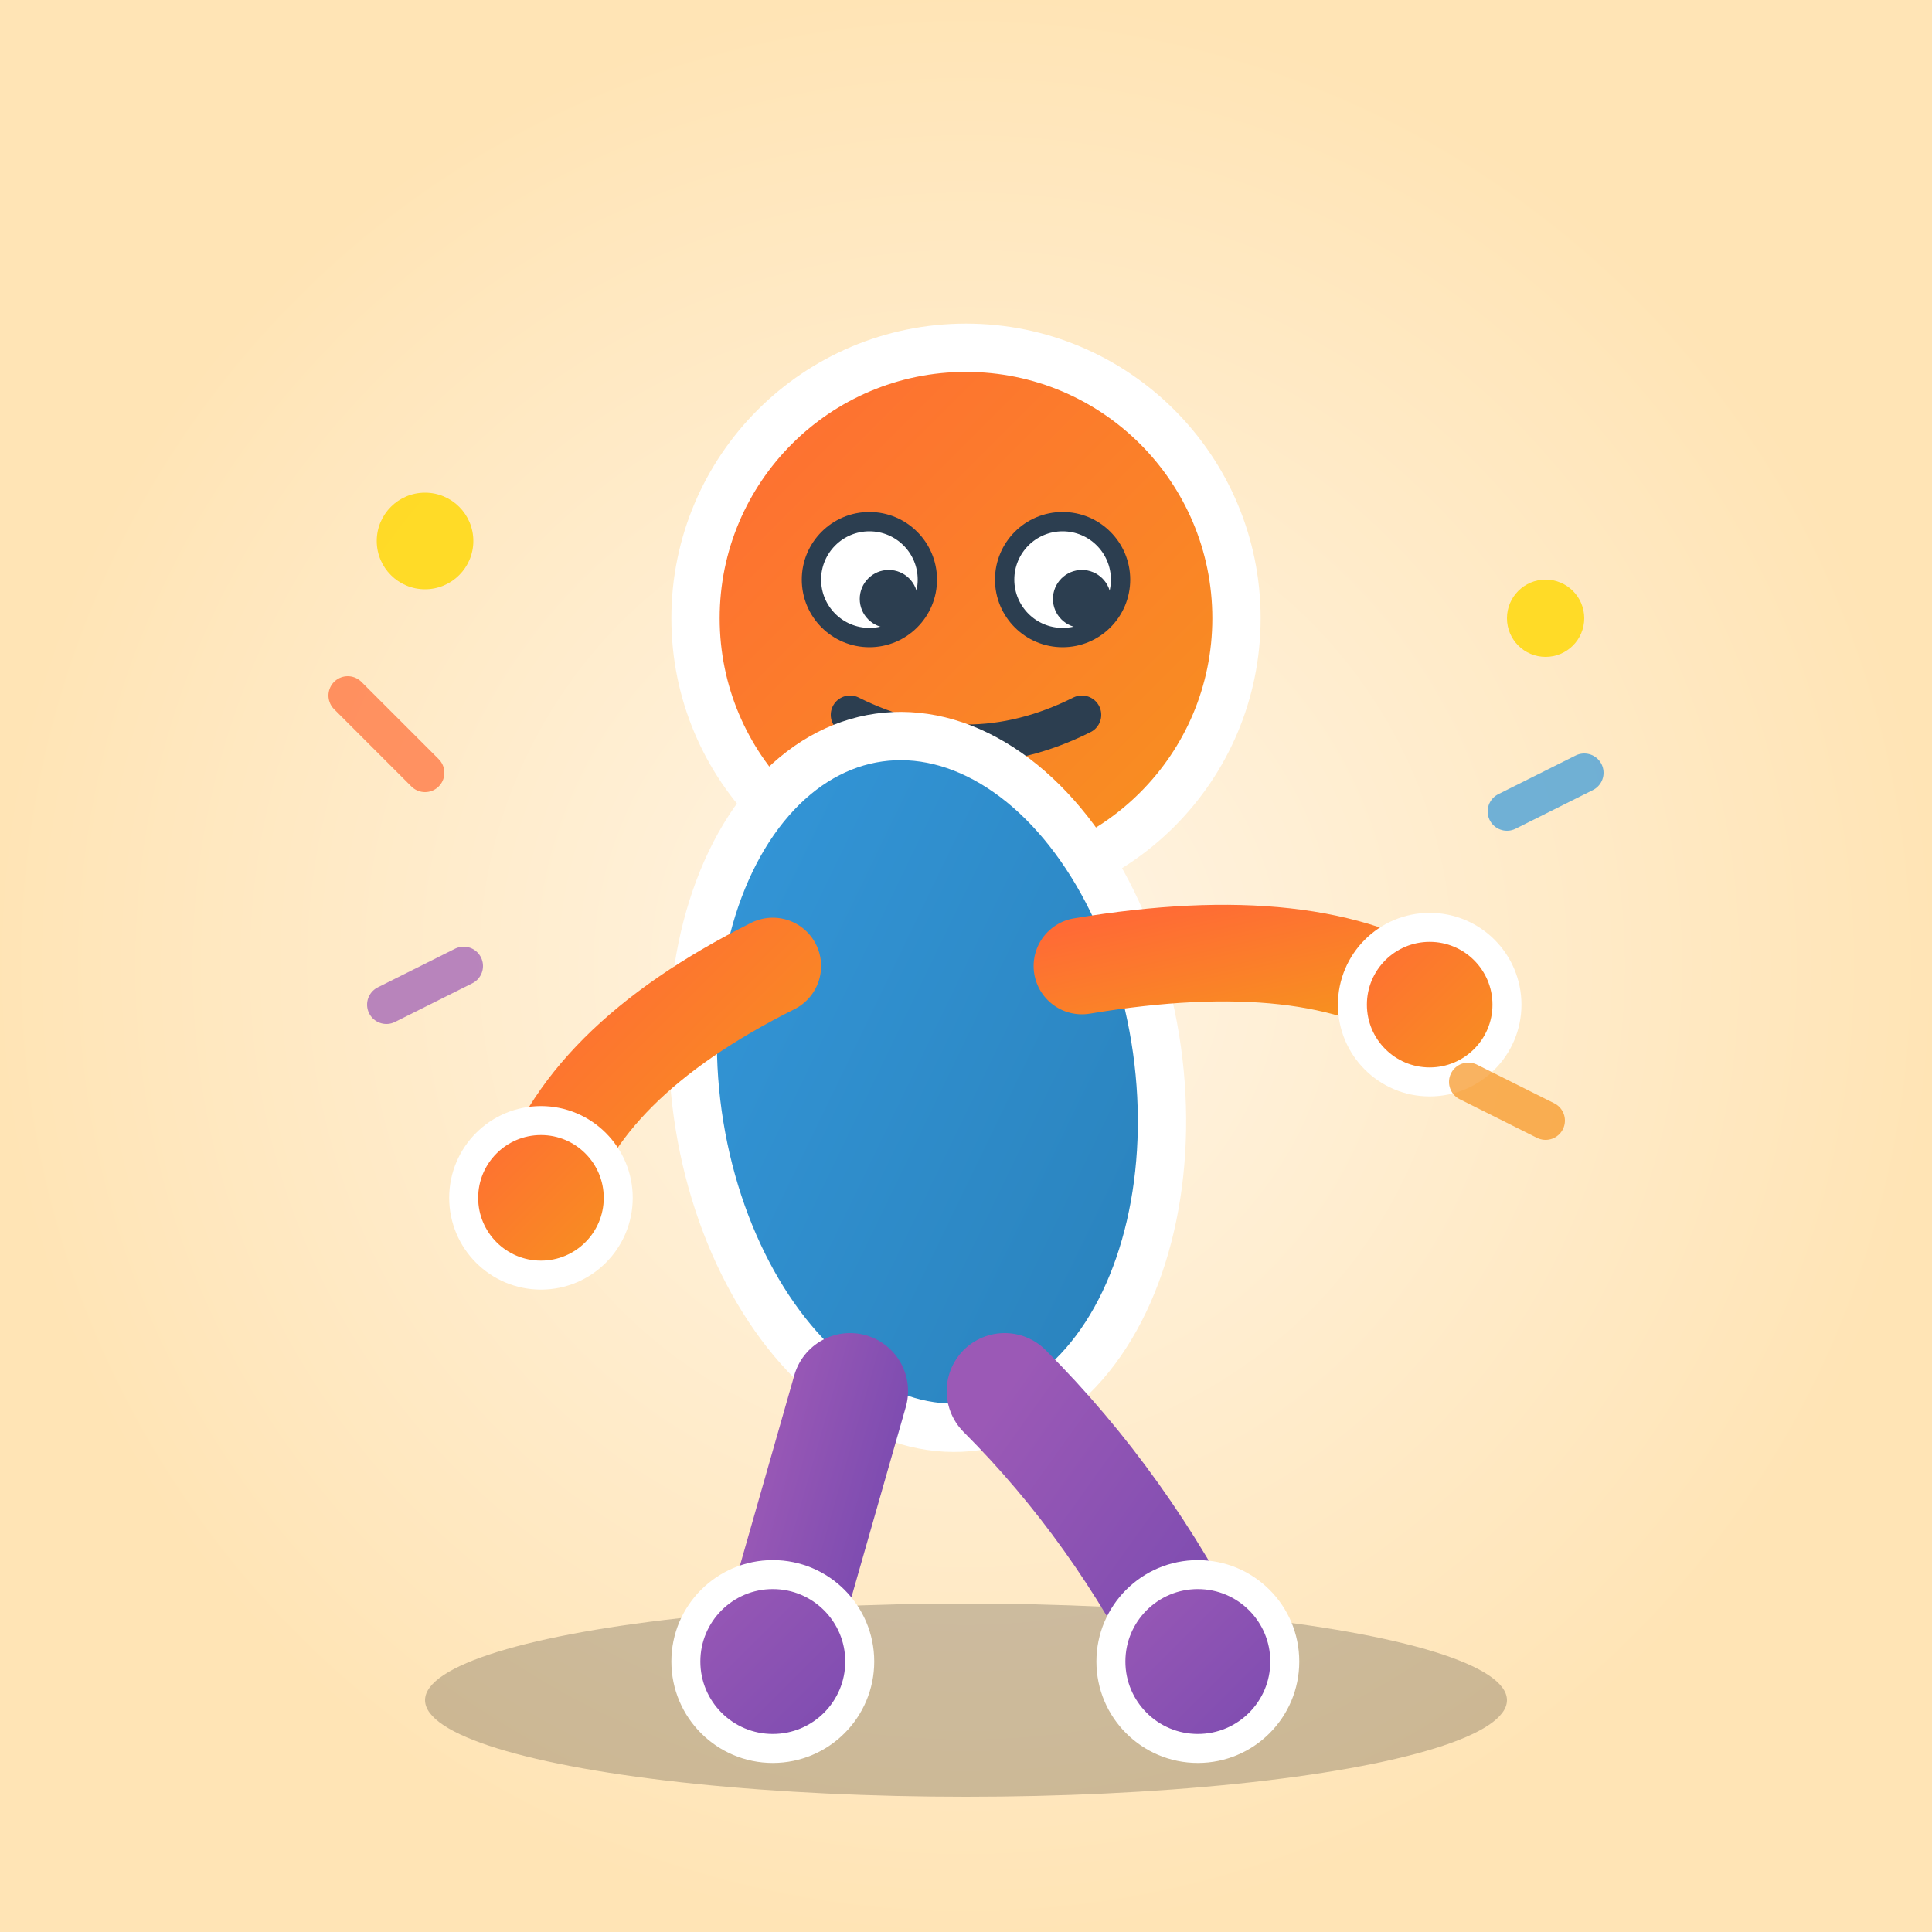
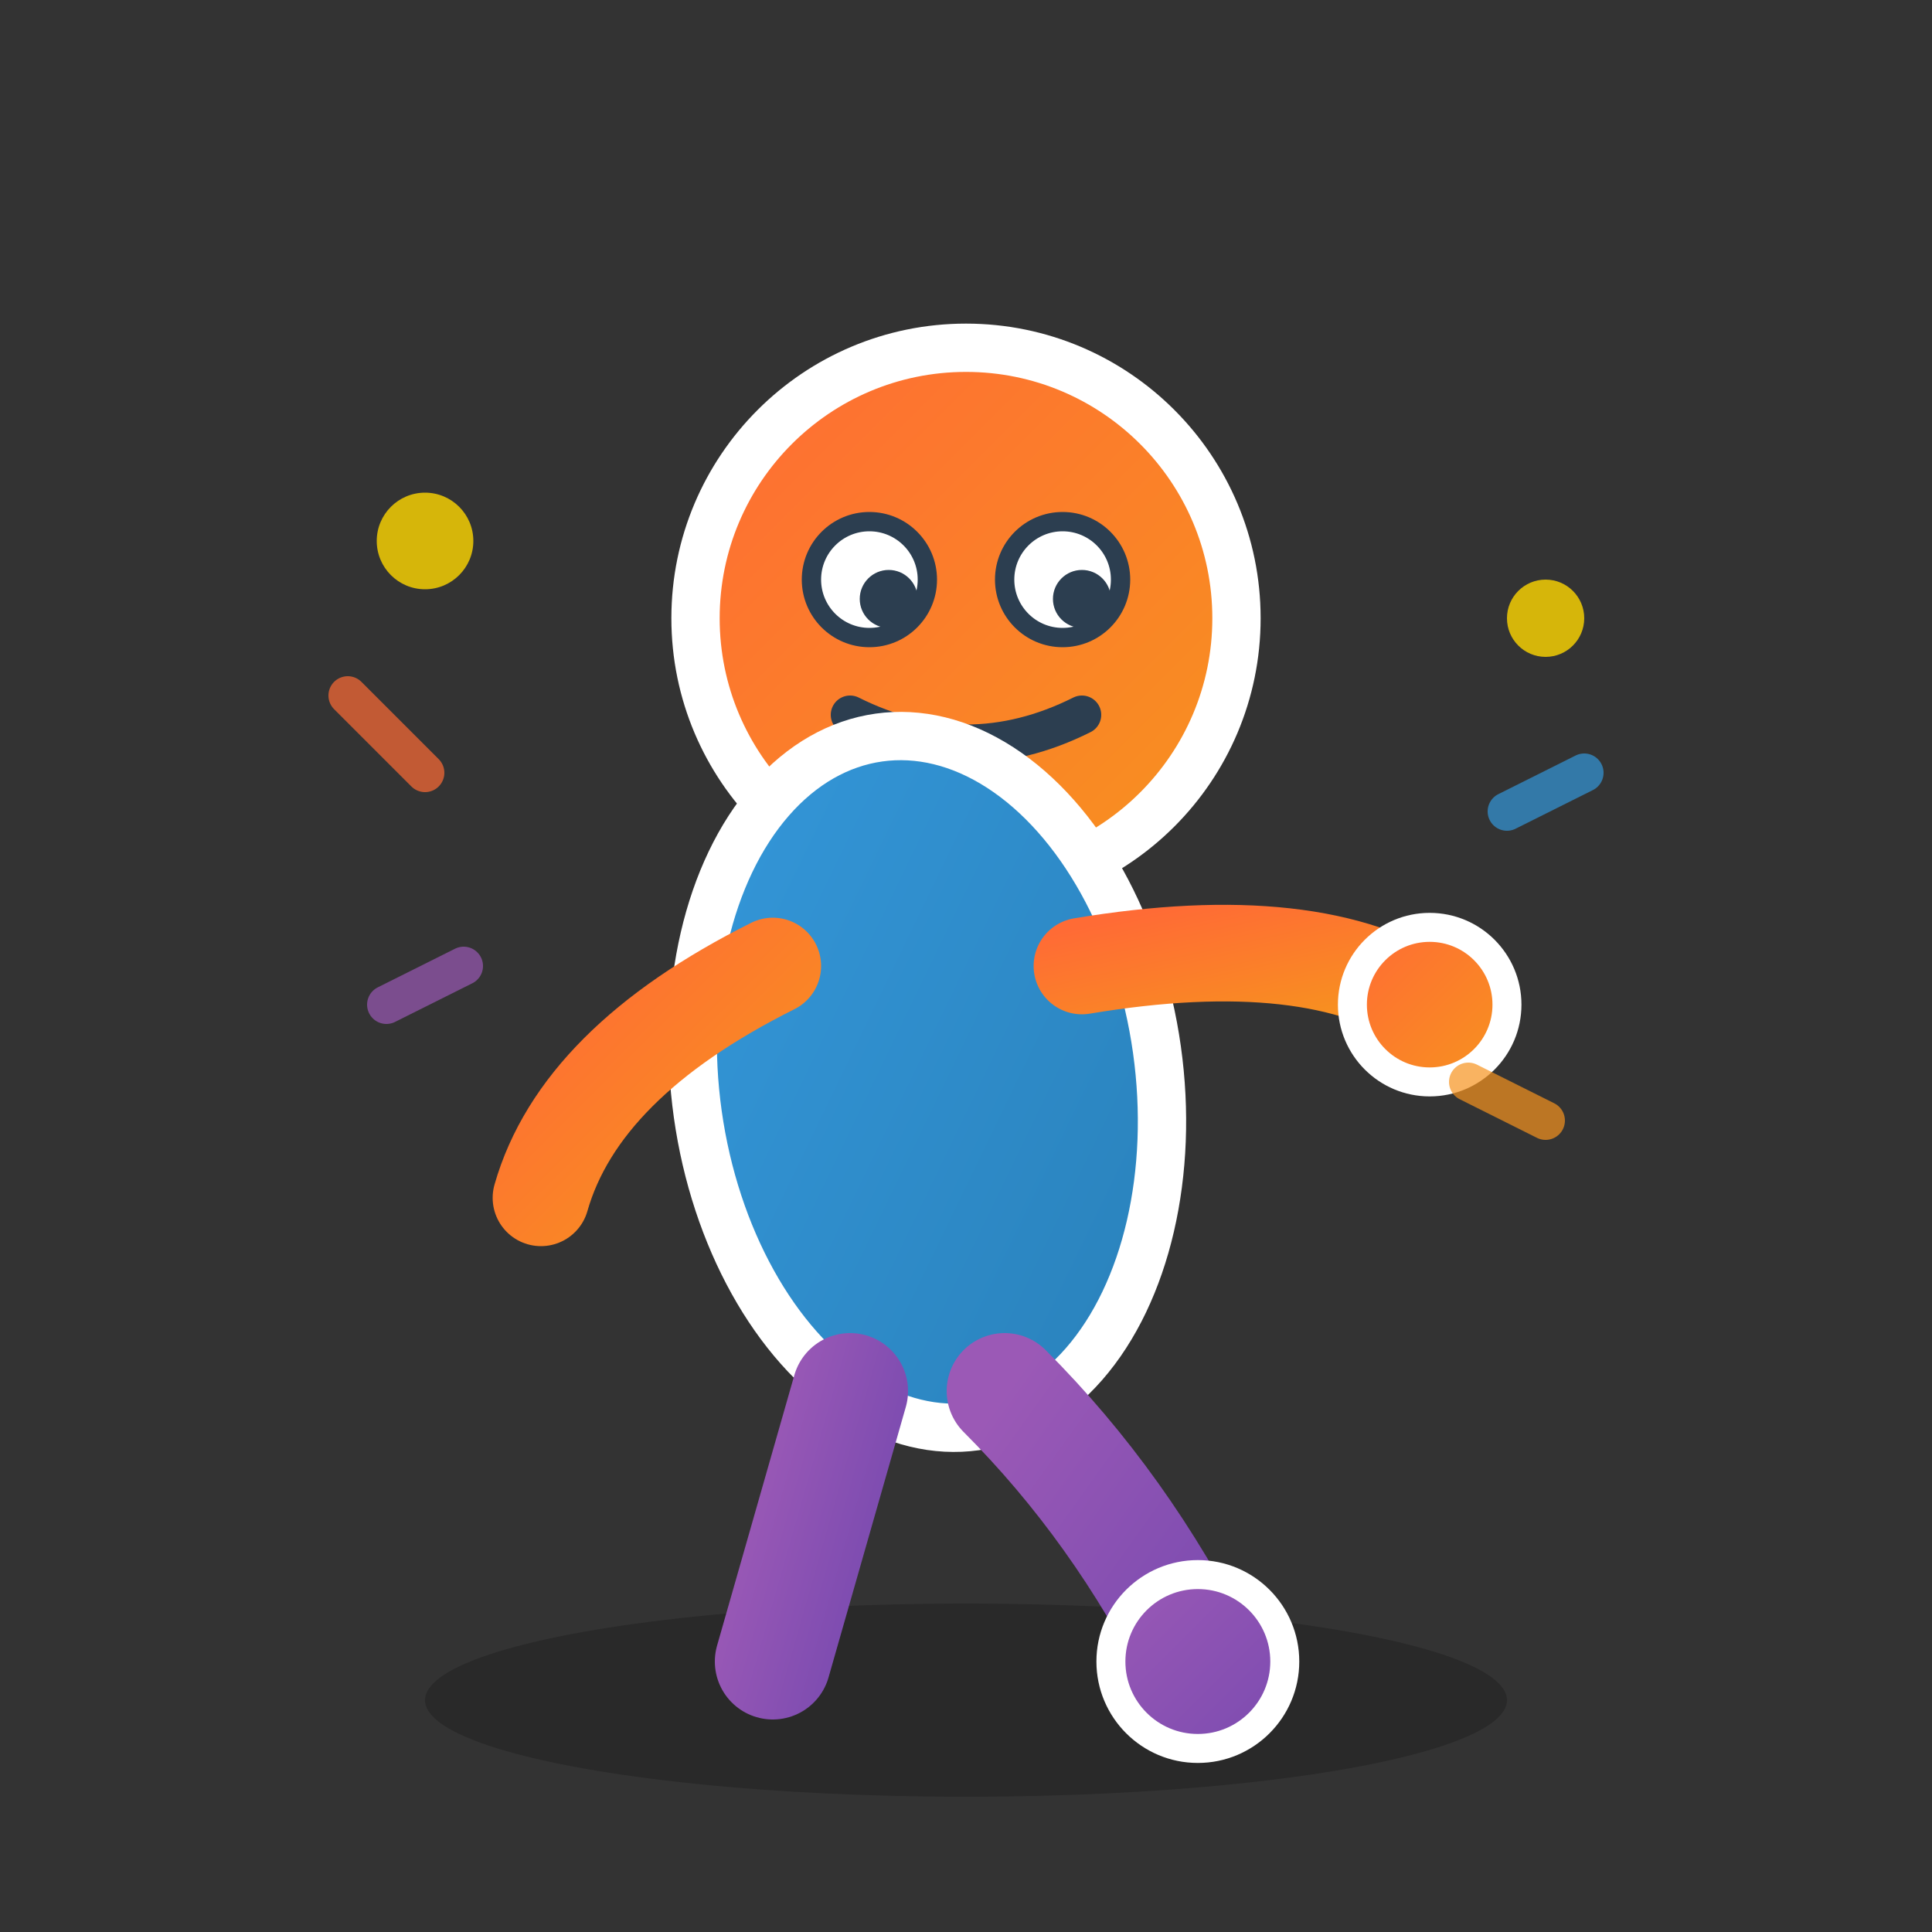
<svg xmlns="http://www.w3.org/2000/svg" viewBox="0 0 100 100">
  <rect x="0" y="0" width="100" height="100" fill="#333333" stroke="none" />
  <defs>
    <linearGradient id="plonky-orange" x1="0%" y1="0%" x2="100%" y2="100%">
      <stop offset="0%" style="stop-color:#FF6B35;stop-opacity:1" />
      <stop offset="100%" style="stop-color:#F7931E;stop-opacity:1" />
    </linearGradient>
    <linearGradient id="plonky-purple" x1="0%" y1="0%" x2="100%" y2="100%">
      <stop offset="0%" style="stop-color:#9B59B6;stop-opacity:1" />
      <stop offset="100%" style="stop-color:#7B4BB0;stop-opacity:1" />
    </linearGradient>
    <linearGradient id="plonky-blue" x1="0%" y1="0%" x2="100%" y2="100%">
      <stop offset="0%" style="stop-color:#3498DB;stop-opacity:1" />
      <stop offset="100%" style="stop-color:#2980B9;stop-opacity:1" />
    </linearGradient>
    <radialGradient id="bg-gradient" cx="50%" cy="50%">
      <stop offset="0%" style="stop-color:#FFF5E6;stop-opacity:1" />
      <stop offset="100%" style="stop-color:#FFE4B5;stop-opacity:1" />
    </radialGradient>
  </defs>
-   <rect width="100" height="100" fill="url(#bg-gradient)" />
  <g transform="translate(50, 50)">
    <ellipse cx="0" cy="38" rx="28" ry="5" fill="black" opacity="0.2" />
    <circle cx="0" cy="-18" r="14" fill="url(#plonky-orange)" stroke="#fff" stroke-width="2.5" />
    <circle cx="-5" cy="-20" r="3" fill="#fff" stroke="#2C3E50" stroke-width="1" />
    <circle cx="-4" cy="-19" r="1.5" fill="#2C3E50" />
    <circle cx="5" cy="-20" r="3" fill="#fff" stroke="#2C3E50" stroke-width="1" />
    <circle cx="6" cy="-19" r="1.5" fill="#2C3E50" />
    <path d="M -6 -13 Q 0 -10 6 -13" stroke="#2C3E50" stroke-width="2" fill="none" stroke-linecap="round" />
    <ellipse cx="-2" cy="6" rx="12" ry="18" fill="url(#plonky-blue)" stroke="#fff" stroke-width="2.5" transform="rotate(-8 -2 6)" />
    <path d="M -10 0 Q -20 5 -22 12" stroke="url(#plonky-orange)" stroke-width="5" stroke-linecap="round" />
-     <circle cx="-22" cy="12" r="4" fill="url(#plonky-orange)" stroke="#fff" stroke-width="1.5" />
    <path d="M 6 0 Q 18 -2 24 2" stroke="url(#plonky-orange)" stroke-width="5" stroke-linecap="round" />
    <circle cx="24" cy="2" r="4" fill="url(#plonky-orange)" stroke="#fff" stroke-width="1.5" />
    <path d="M -6 22 L -10 36" stroke="url(#plonky-purple)" stroke-width="6" stroke-linecap="round" />
-     <circle cx="-10" cy="36" r="4.5" fill="url(#plonky-purple)" stroke="#fff" stroke-width="1.5" />
    <path d="M 2 22 Q 8 28 12 36" stroke="url(#plonky-purple)" stroke-width="6" stroke-linecap="round" />
    <circle cx="12" cy="36" r="4.5" fill="url(#plonky-purple)" stroke="#fff" stroke-width="1.5" />
    <path d="M -28 -10 L -32 -14" stroke="#FF6B35" stroke-width="2" opacity="0.7" stroke-linecap="round" />
    <path d="M -26 0 L -30 2" stroke="#9B59B6" stroke-width="2" opacity="0.7" stroke-linecap="round" />
    <path d="M 28 -8 L 32 -10" stroke="#3498DB" stroke-width="2" opacity="0.7" stroke-linecap="round" />
    <path d="M 26 6 L 30 8" stroke="#F7931E" stroke-width="2" opacity="0.7" stroke-linecap="round" />
    <circle cx="-28" cy="-22" r="2.5" fill="#FFD700" opacity="0.8" />
    <circle cx="30" cy="-18" r="2" fill="#FFD700" opacity="0.8" />
  </g>
</svg>